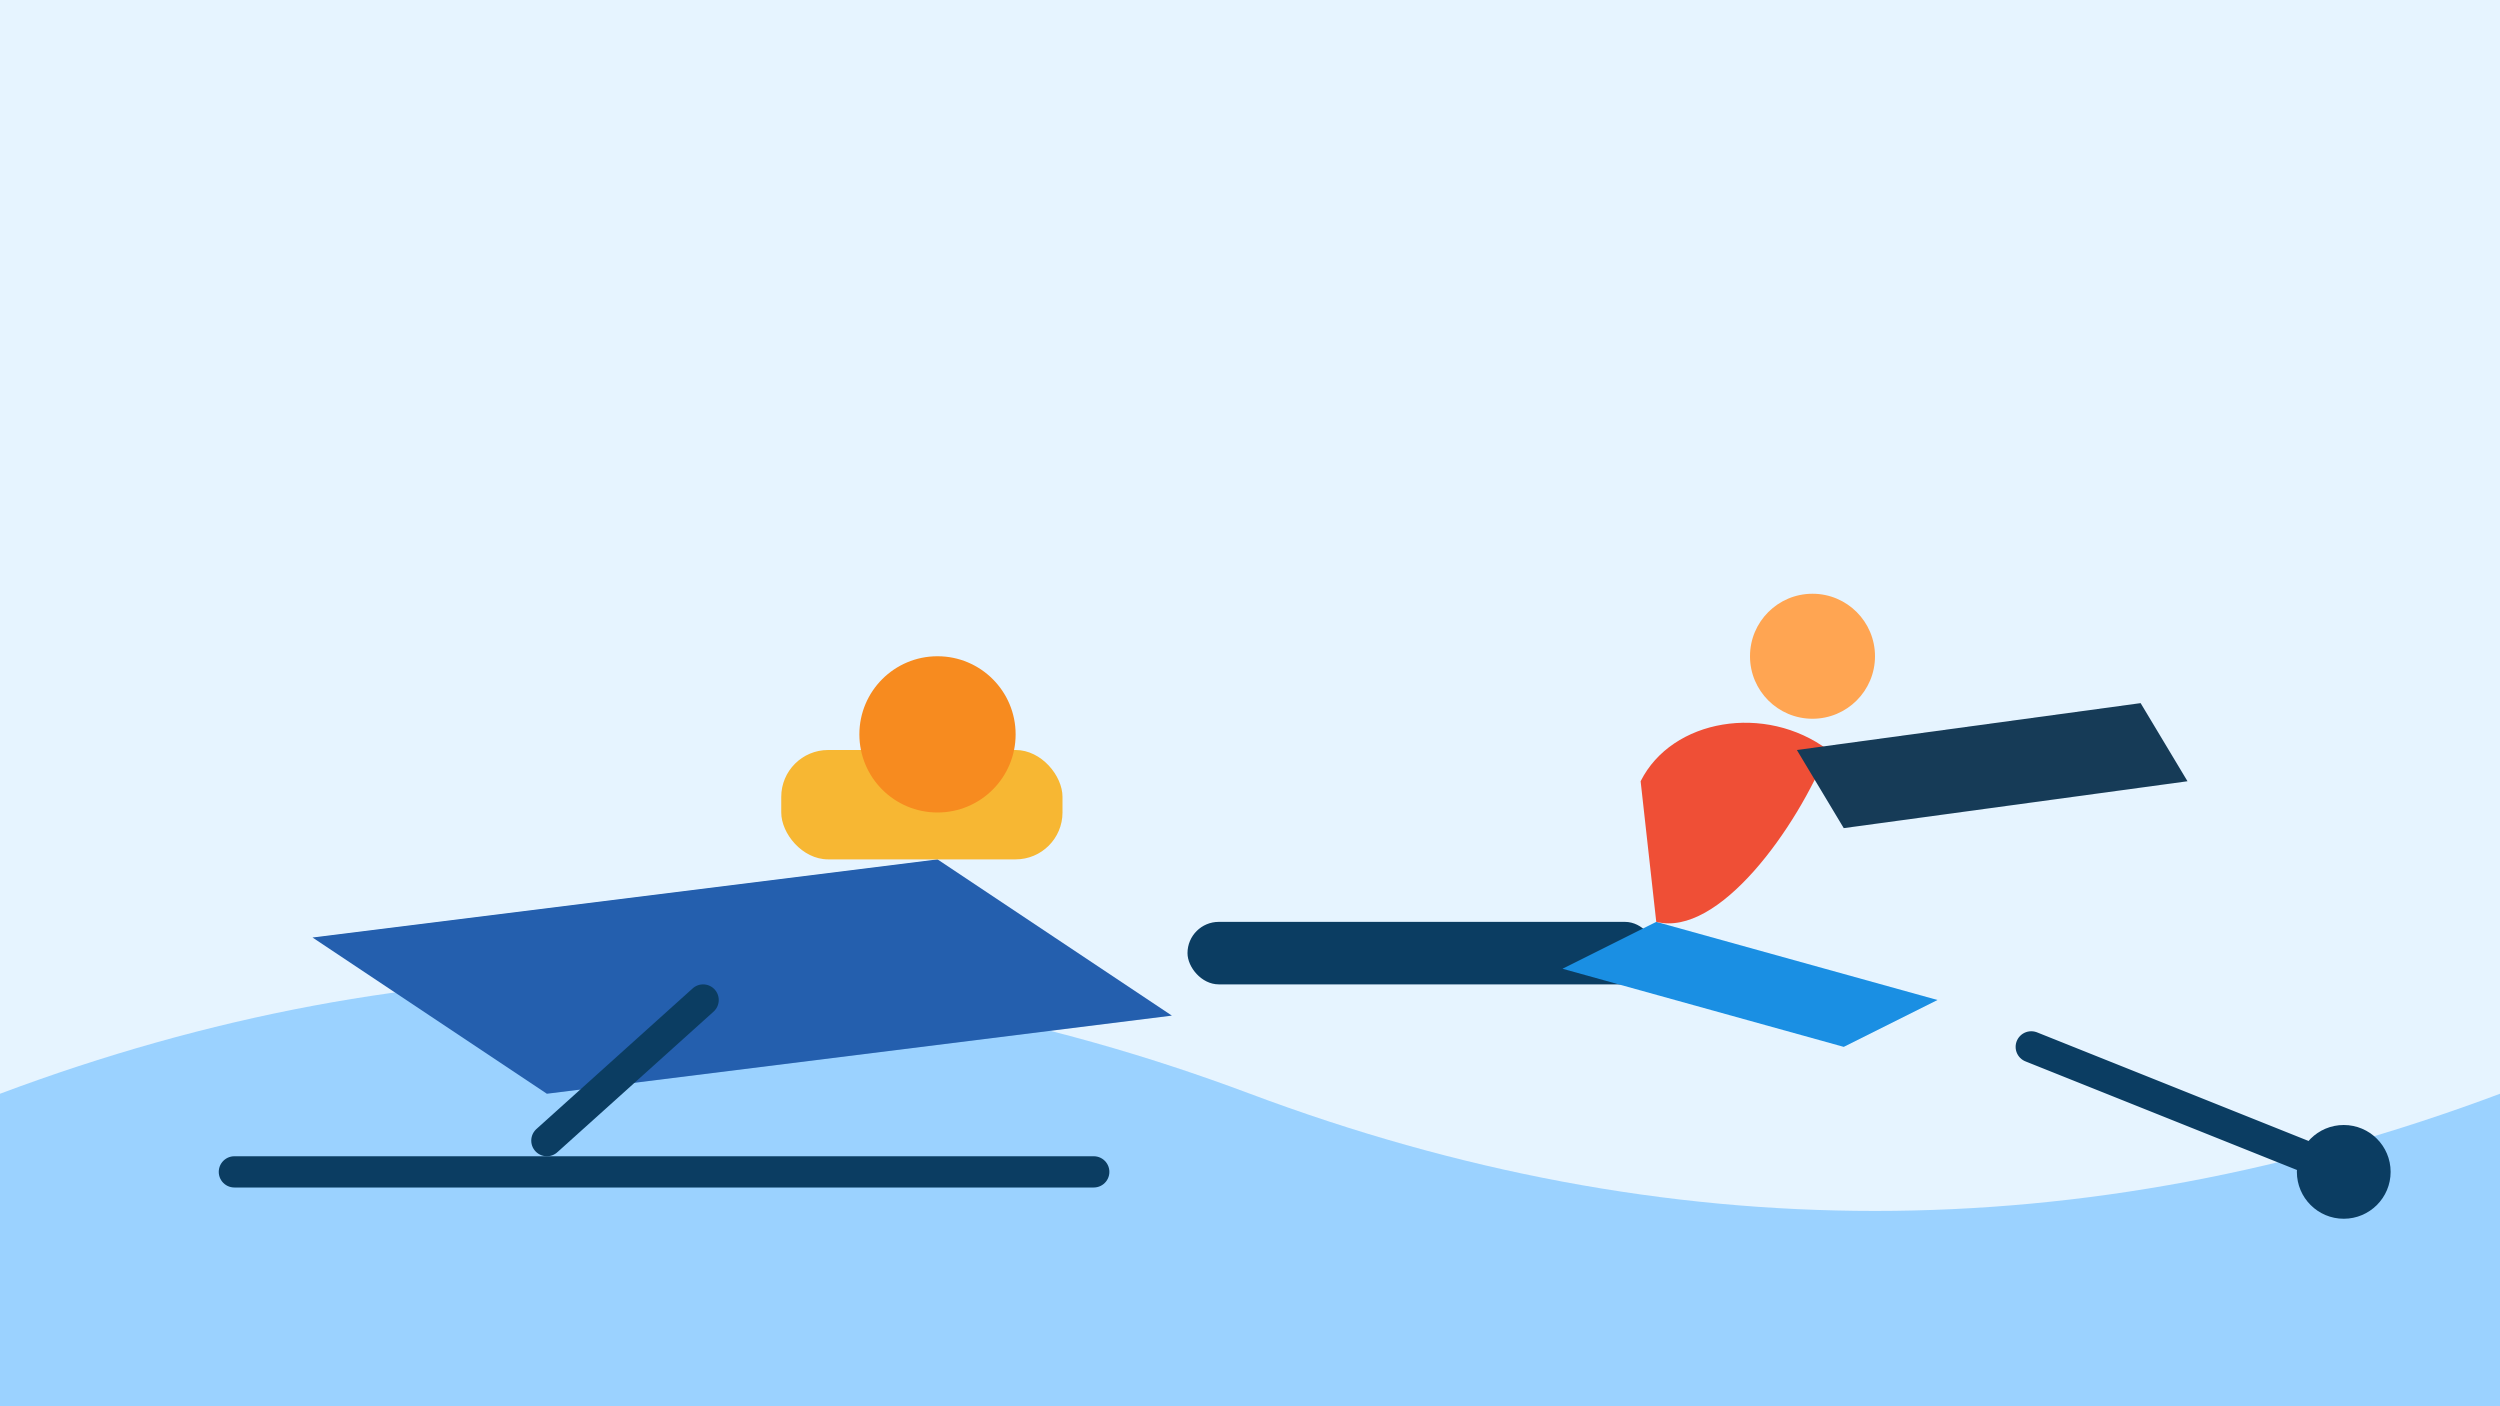
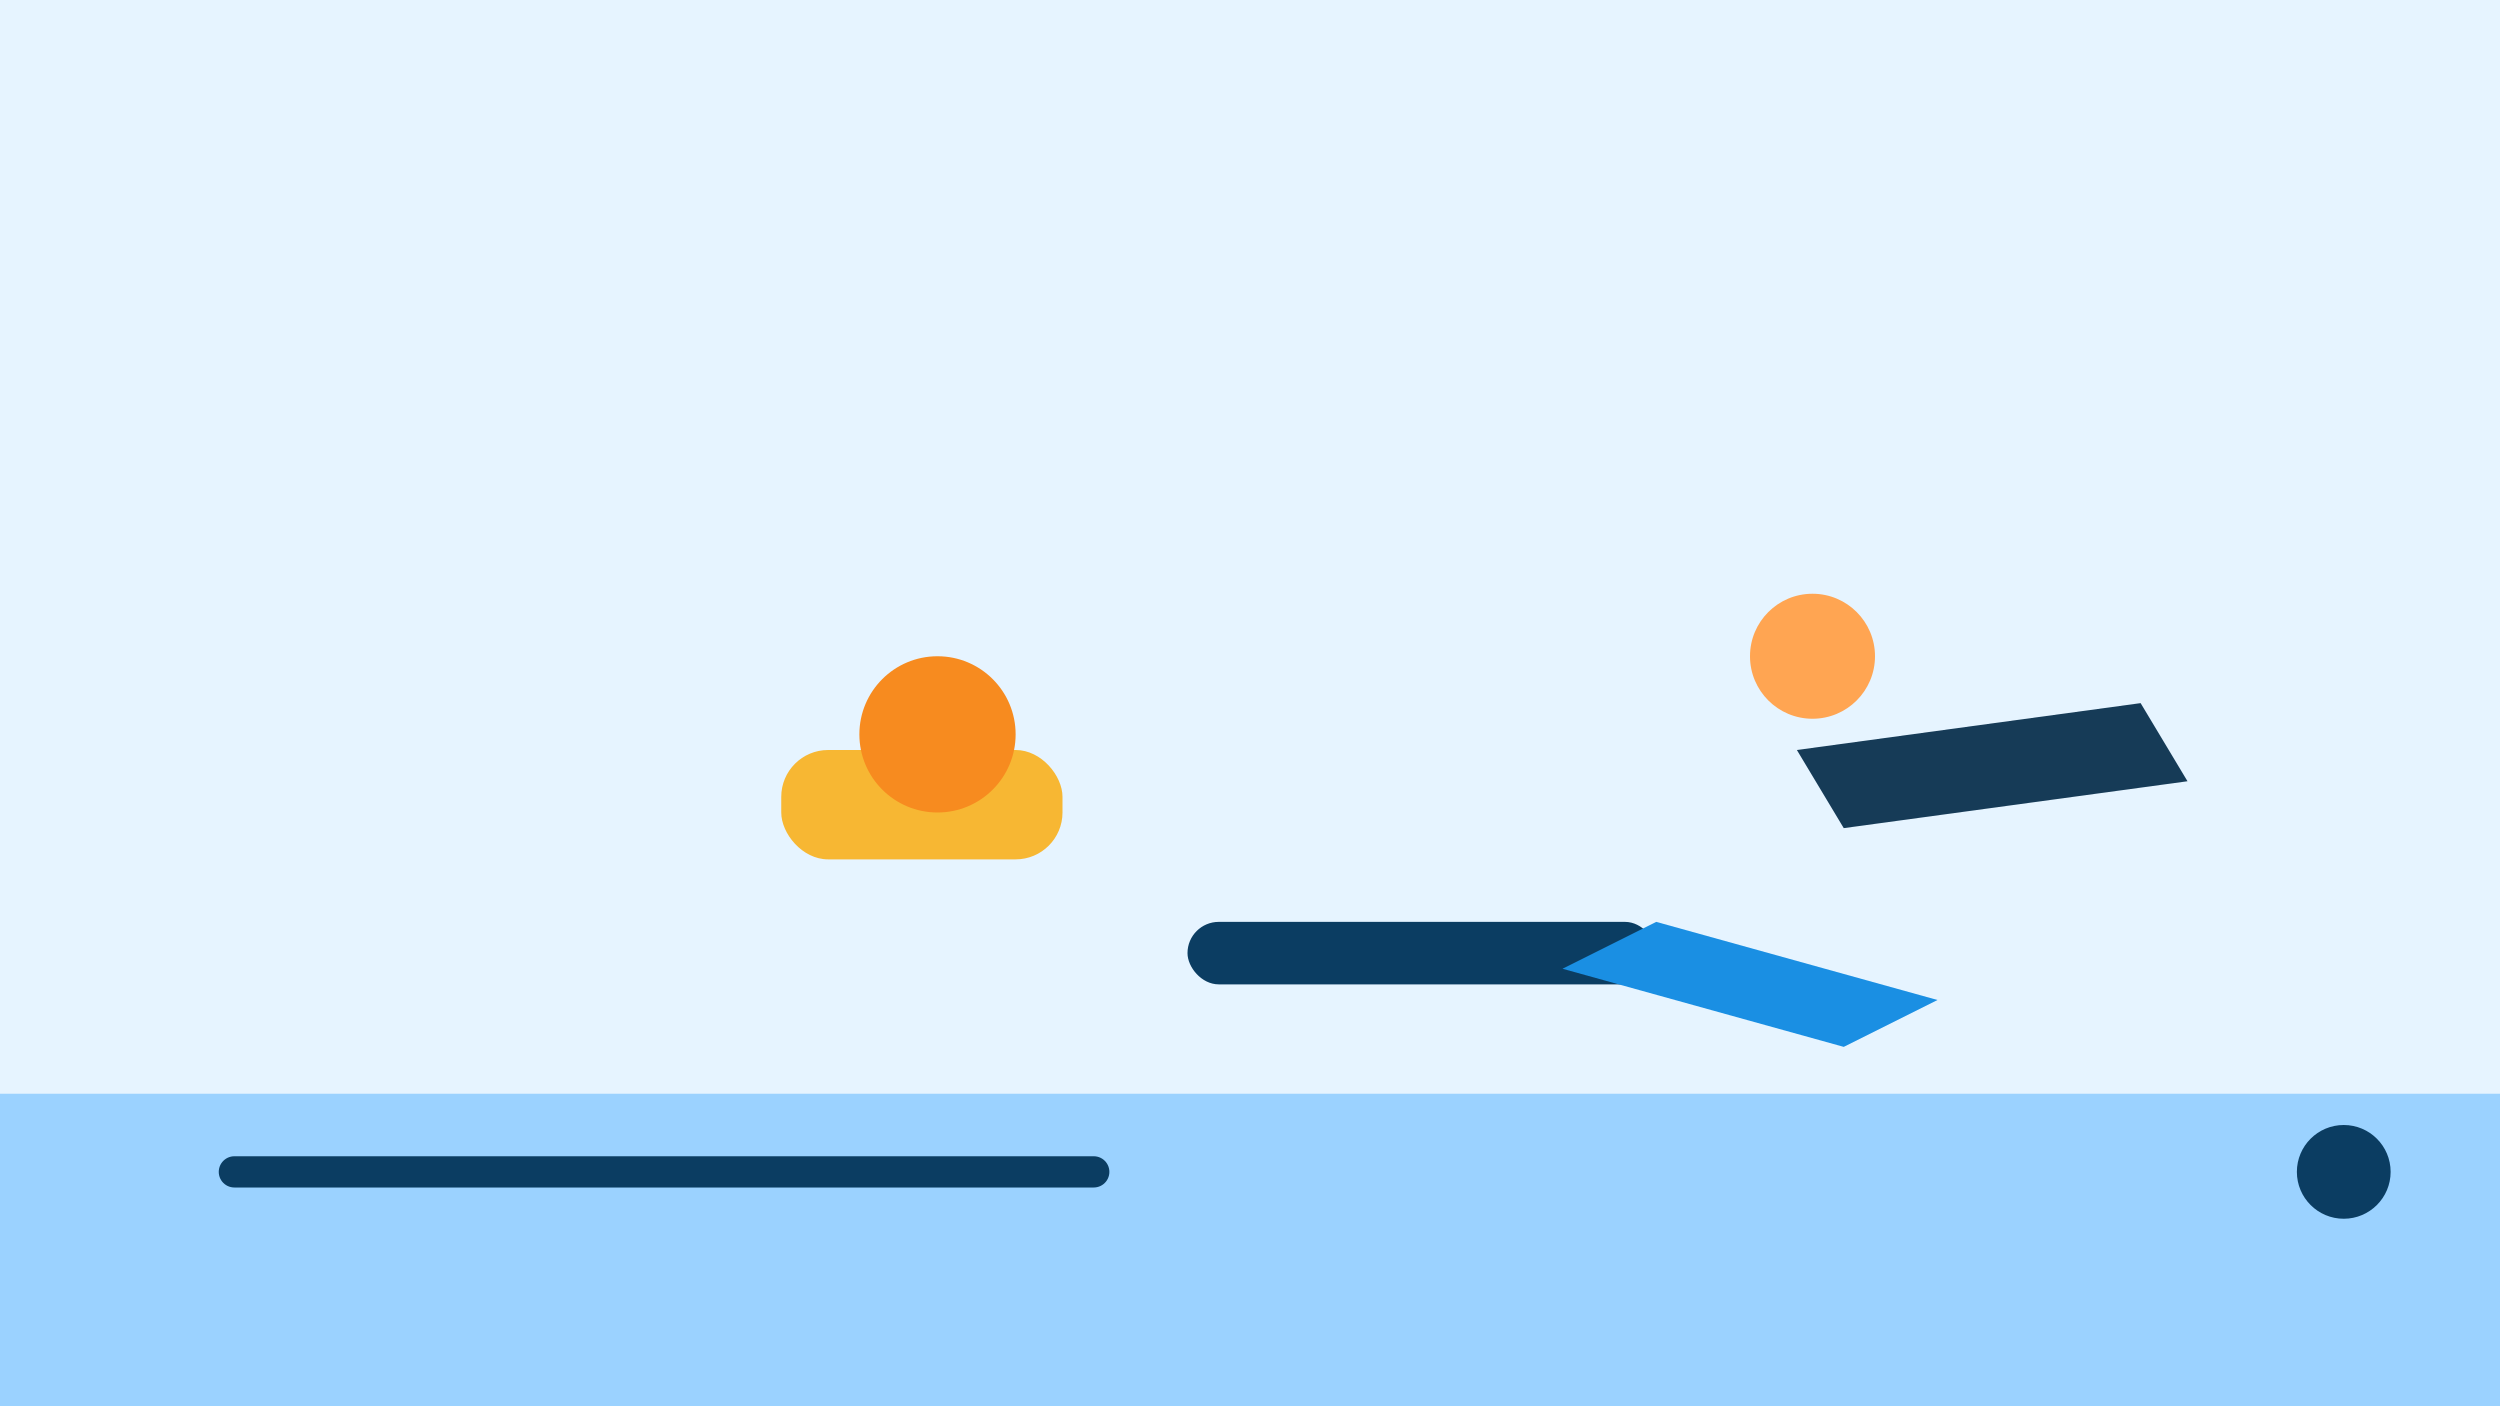
<svg xmlns="http://www.w3.org/2000/svg" viewBox="0 0 320 180">
  <rect width="320" height="180" fill="#e6f4ff" />
-   <path d="M0 140 Q80 110 160 140 T320 140 L320 180 L0 180 Z" fill="#9bd2ff" />
-   <path d="M40 120 L120 110 L150 130 L70 140 Z" fill="#245fae" />
+   <path d="M0 140 T320 140 L320 180 L0 180 Z" fill="#9bd2ff" />
  <rect x="100" y="96" width="36" height="14" fill="#f7b733" rx="6" />
  <circle cx="120" cy="94" r="10" fill="#f78b1f" />
  <rect x="152" y="118" width="60" height="8" fill="#0b3d62" rx="4" />
  <path d="M212 118 L248 128 L236 134 L200 124 Z" fill="#1a8fe3" />
-   <path d="M210 100 C214 92 226 90 234 96 C230 106 220 120 212 118 Z" fill="#ef4f36" />
  <path d="M230 96 L274 90 L280 100 L236 106 Z" fill="#163b57" />
  <circle cx="232" cy="84" r="8" fill="#ffa552" />
  <path d="M30 150 H140" stroke="#0b3d62" stroke-width="4" stroke-linecap="round" />
-   <path d="M70 146 L90 128" stroke="#0b3d62" stroke-width="4" stroke-linecap="round" />
-   <path d="M260 134 L300 150" stroke="#0b3d62" stroke-width="4" stroke-linecap="round" />
  <circle cx="300" cy="150" r="6" fill="#0b3d62" />
</svg>